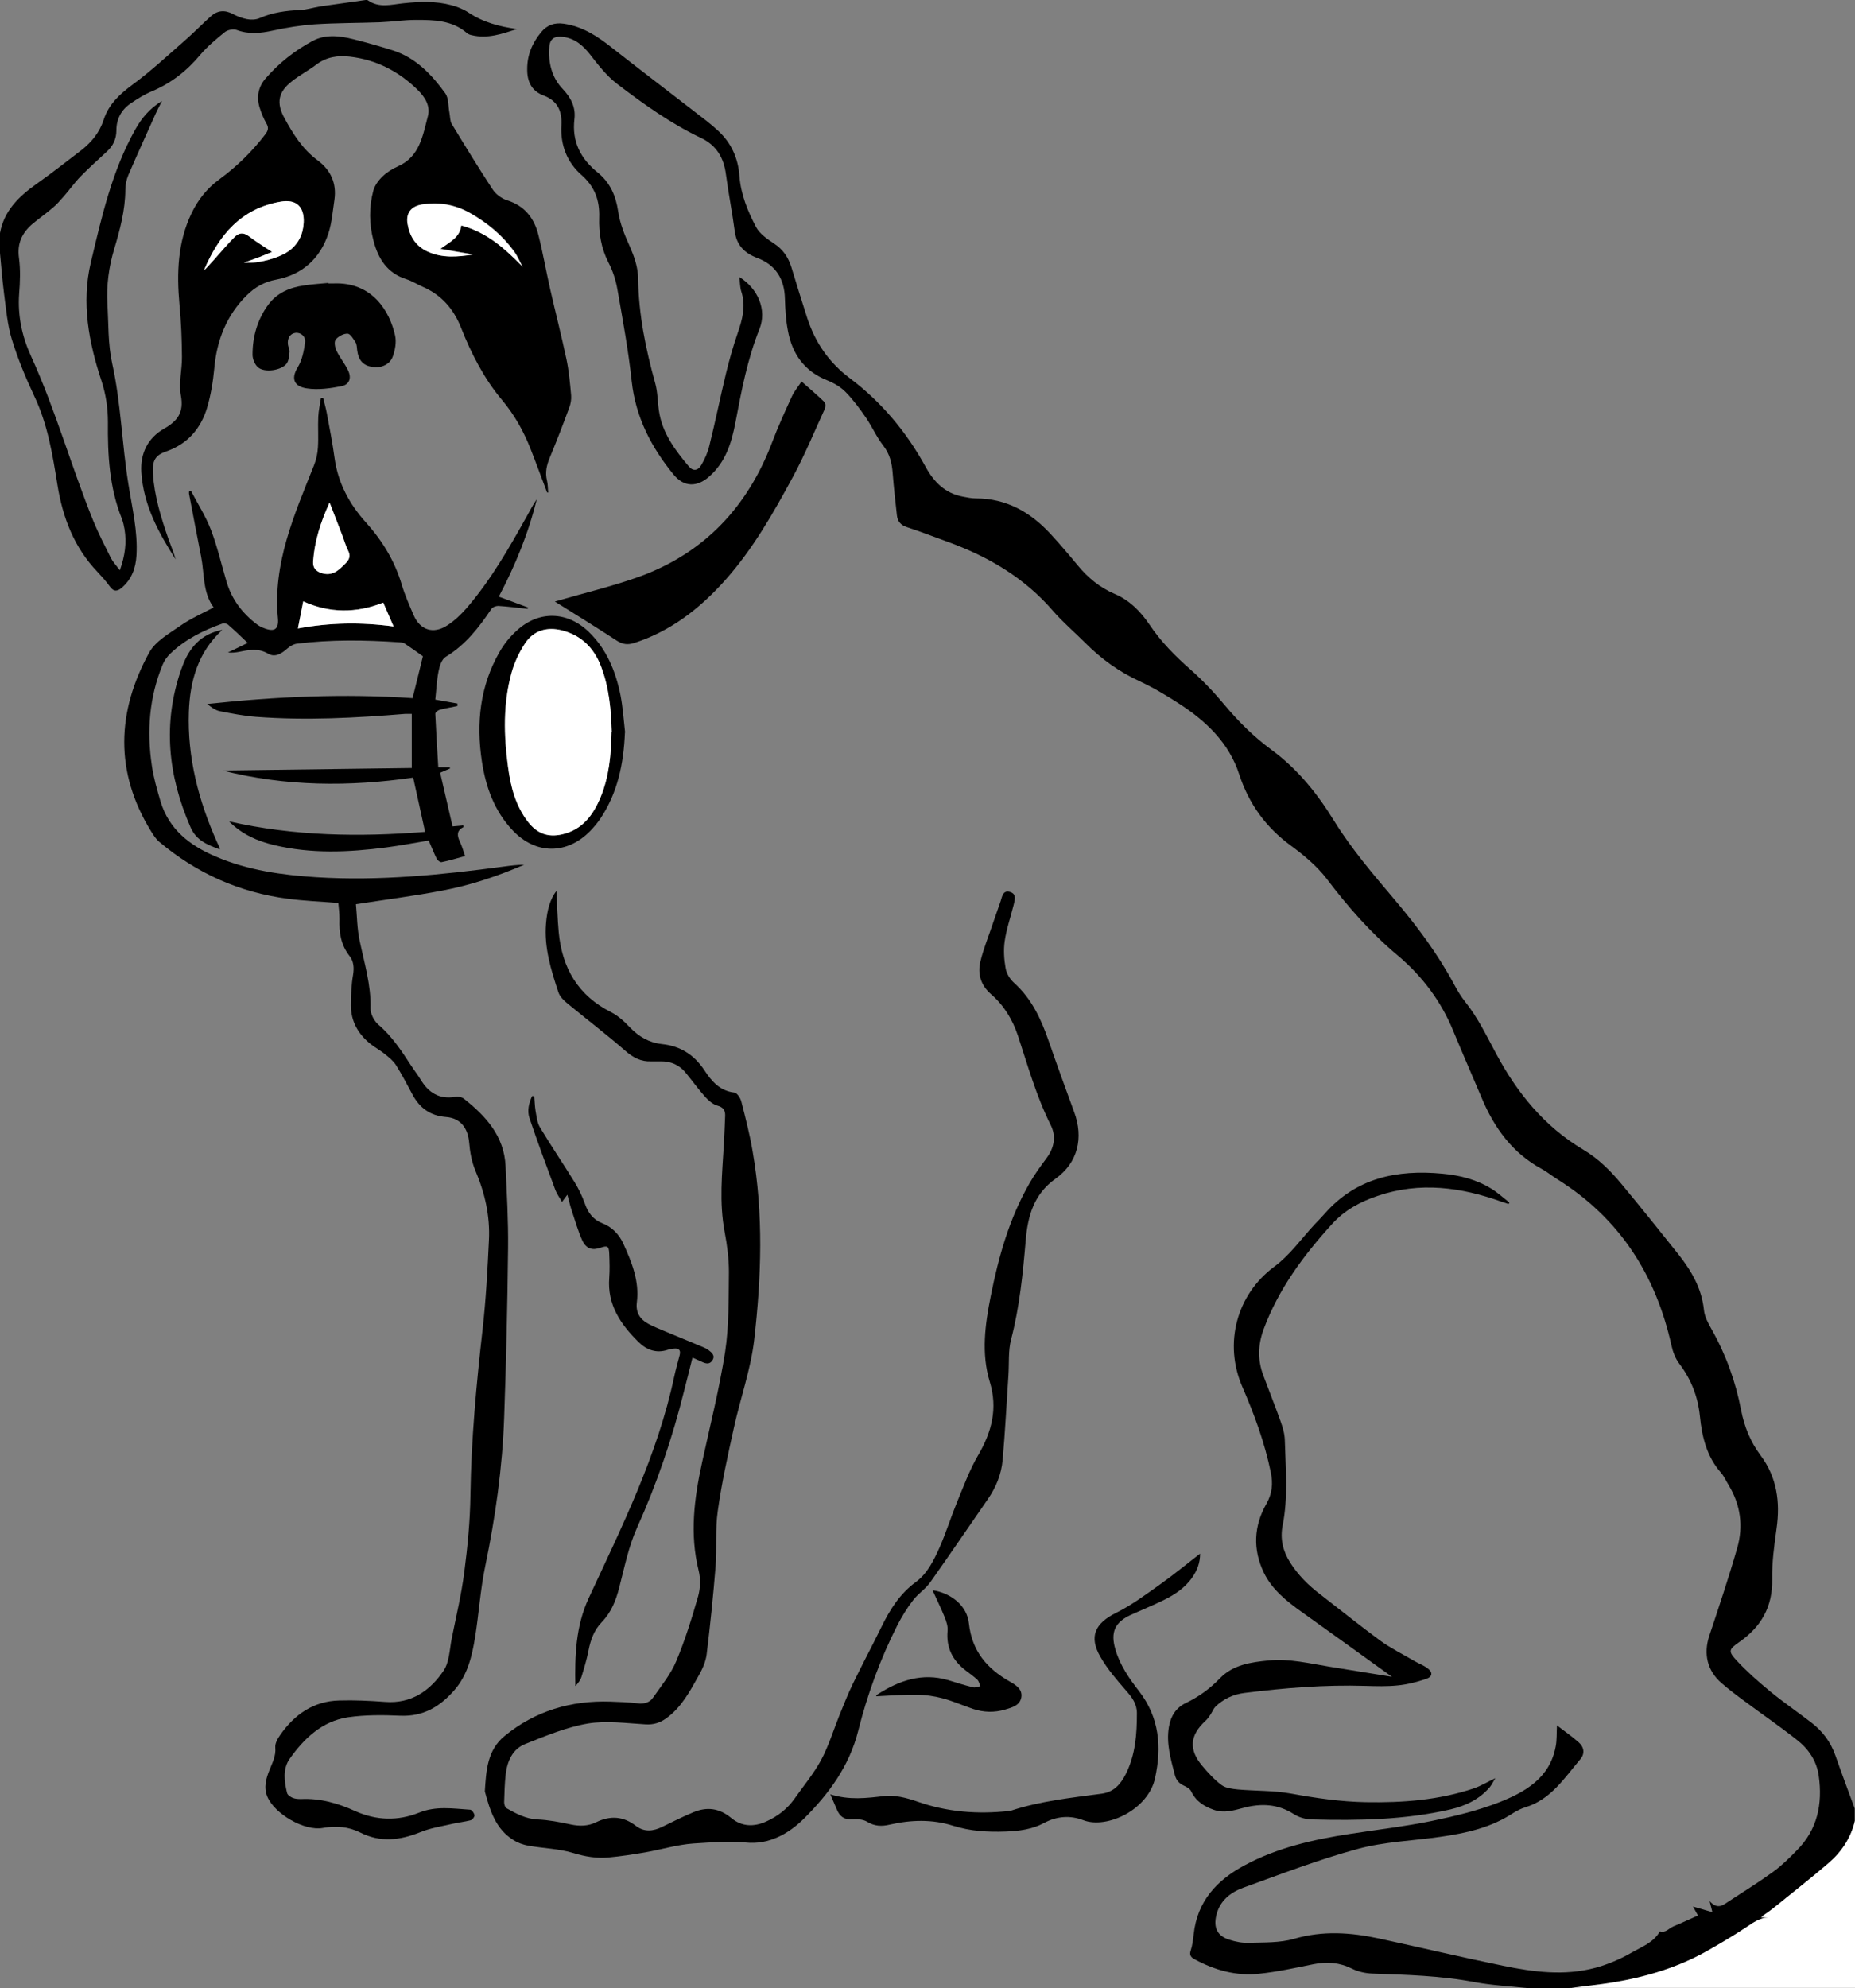
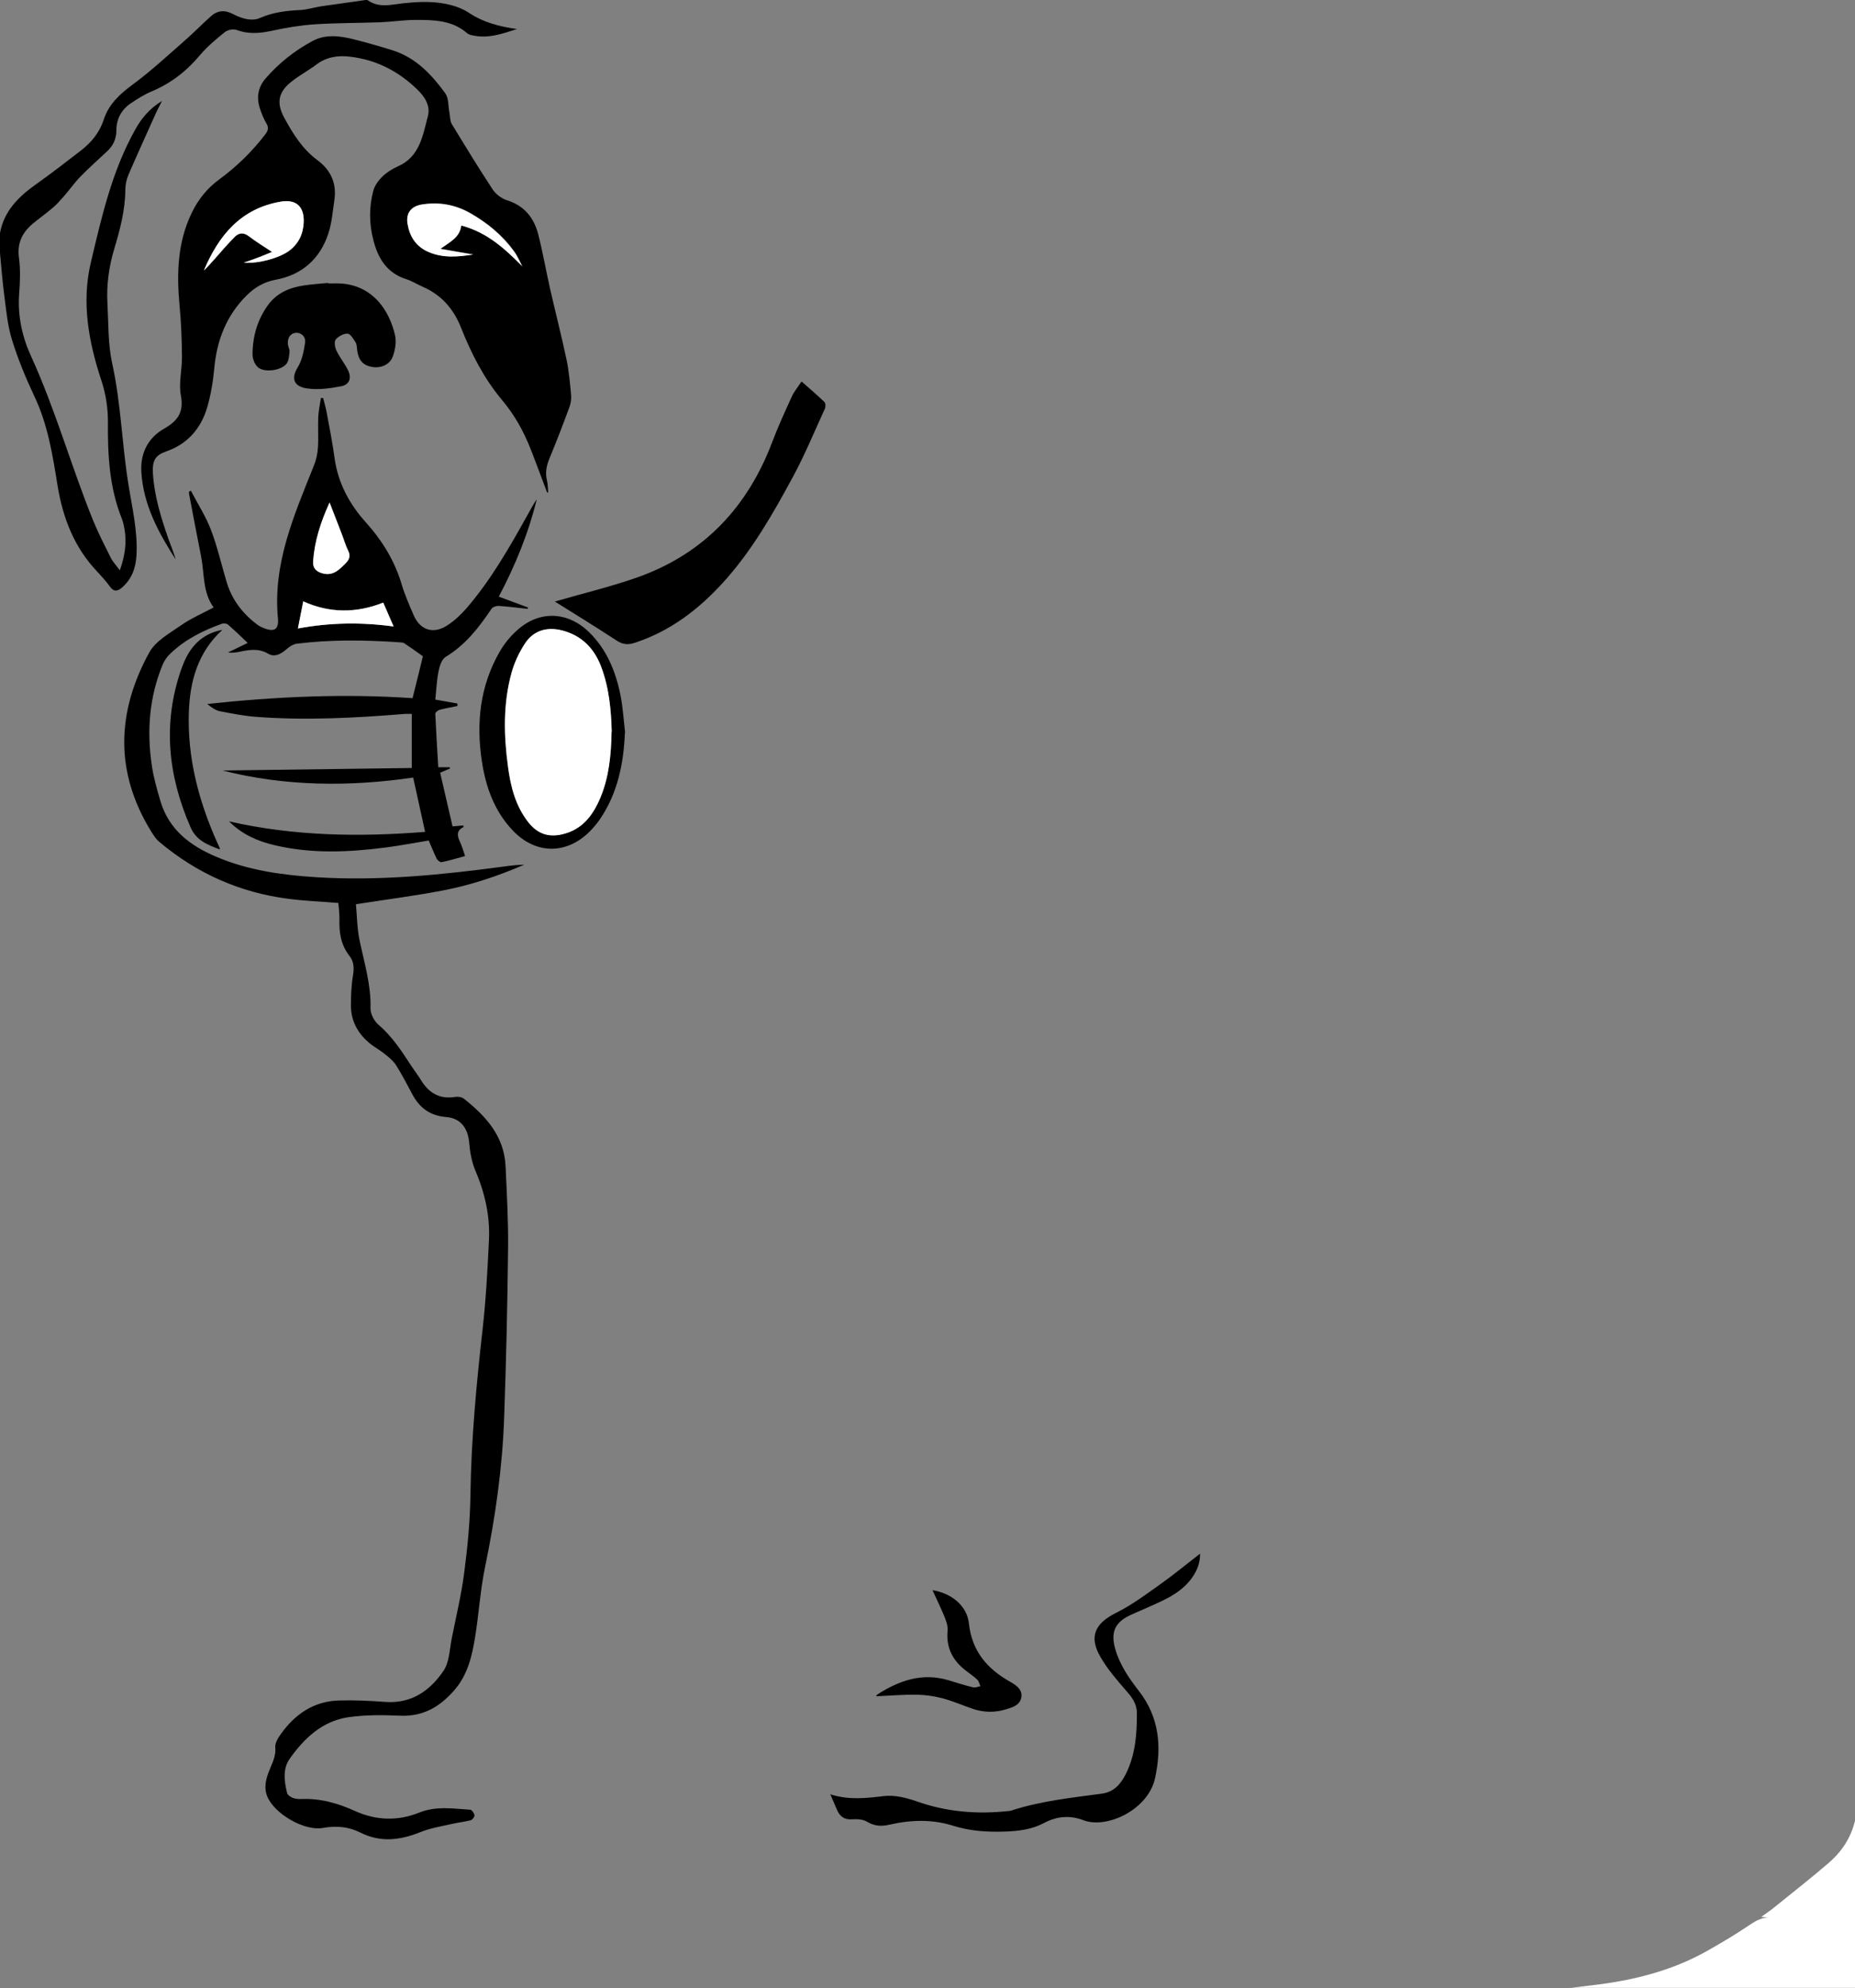
<svg xmlns="http://www.w3.org/2000/svg" id="_Слой_1" data-name="Слой 1" viewBox="0 0 118.26 126.68">
  <rect x="0" y="0" width="118.26" height="126.68" fill="#808080" stroke="none" />
  <defs>
    <style>
      .cls-1 {
        fill: #fff;
      }
    </style>
  </defs>
-   <path d="m97.32,126.68c-1.09-.12-2.2-.17-3.28-.37-2.18-.42-4.37-.47-6.57-.55-.43-.02-.89-.12-1.27-.31-.8-.4-1.59-.46-2.45-.29-1.15.23-2.31.49-3.47.61-1.45.16-2.82-.22-4.1-.91-.25-.13-.37-.26-.27-.57.11-.33.15-.69.19-1.04.23-2.09,1.46-3.43,3.23-4.38,2.11-1.14,4.4-1.65,6.73-2.01,1.74-.27,3.48-.47,5.2-.82,1.45-.3,2.91-.65,4.28-1.18,1.68-.66,3.27-1.55,3.64-3.58.08-.41.05-.84.08-1.33.46.35.95.69,1.39,1.08.34.3.4.72.1,1.07-1.01,1.19-1.87,2.56-3.49,3.06-.27.08-.55.22-.79.37-1.42.94-3.03,1.29-4.67,1.52-1.75.25-3.56.31-5.25.77-2.47.67-4.88,1.6-7.29,2.47-.82.3-1.5.83-1.72,1.77-.18.77.06,1.3.82,1.54.4.13.84.22,1.26.2.96-.03,1.96.01,2.87-.25,1.84-.54,3.63-.41,5.44-.02,2.63.57,5.25,1.19,7.88,1.73,1.94.4,3.91.66,5.87.14.82-.22,1.62-.56,2.35-.98.64-.37,1.4-.64,1.79-1.35.37.12.58-.2.87-.32.51-.21,1-.44,1.56-.69-.11-.19-.22-.39-.32-.57.37.11.75.22,1.24.36-.07-.29-.11-.43-.18-.71.52.59.88.24,1.25,0,.94-.61,1.9-1.21,2.81-1.87.54-.39,1.03-.88,1.5-1.36,1.32-1.32,1.65-2.96,1.4-4.74-.13-.97-.67-1.75-1.43-2.33-1.08-.85-2.22-1.63-3.32-2.45-.49-.36-.98-.73-1.44-1.13-.92-.79-1.17-1.87-.79-3.02.62-1.86,1.24-3.71,1.78-5.59.4-1.39.22-2.76-.55-4.02-.16-.26-.28-.55-.48-.78-.92-1.04-1.22-2.31-1.35-3.63-.13-1.24-.56-2.33-1.31-3.32-.25-.33-.41-.75-.5-1.16-1-4.51-3.31-8.11-7.27-10.59-.34-.21-.65-.47-1-.66-1.87-1.01-3.03-2.62-3.83-4.53-.6-1.42-1.22-2.83-1.81-4.26-.78-1.91-1.99-3.51-3.56-4.83-1.71-1.43-3.16-3.09-4.51-4.87-.62-.81-1.45-1.5-2.28-2.11-1.6-1.17-2.68-2.66-3.3-4.55-.65-2.01-2.12-3.4-3.86-4.52-.79-.51-1.61-1-2.47-1.4-1.33-.61-2.48-1.44-3.5-2.47-.67-.67-1.4-1.29-2.02-2-1.83-2.13-4.15-3.49-6.75-4.43-.86-.31-1.72-.65-2.59-.93-.39-.13-.59-.37-.63-.75-.1-.9-.2-1.79-.27-2.69-.05-.64-.18-1.21-.59-1.74-.43-.55-.72-1.21-1.11-1.79-.4-.58-.82-1.15-1.31-1.65-.32-.32-.75-.57-1.18-.74-1.45-.58-2.22-1.69-2.49-3.16-.13-.67-.17-1.37-.19-2.05-.03-1.24-.59-2.14-1.76-2.58-.82-.31-1.32-.81-1.44-1.71-.16-1.21-.4-2.41-.56-3.62-.14-1.07-.61-1.86-1.61-2.33-1.93-.92-3.66-2.16-5.35-3.45-.66-.51-1.2-1.21-1.72-1.88-.46-.58-.97-1.01-1.72-1.1-.52-.06-.82.11-.86.63-.08,1.01.15,1.96.87,2.71.52.55.82,1.16.73,1.9-.17,1.43.39,2.52,1.48,3.4.79.64,1.16,1.47,1.31,2.49.11.75.41,1.5.73,2.2.29.67.53,1.33.54,2.06.03,2.28.48,4.49,1.09,6.68.16.57.15,1.18.24,1.77.21,1.41,1.03,2.5,1.91,3.54.26.31.58.27.79-.1.23-.39.42-.82.52-1.26.38-1.53.69-3.07,1.06-4.6.21-.86.45-1.71.74-2.55.3-.87.53-1.72.23-2.64-.09-.28-.08-.6-.13-.93,1.2.74,1.77,2.1,1.29,3.31-.77,1.92-1.15,3.93-1.53,5.94-.25,1.31-.62,2.54-1.68,3.47-.77.68-1.6.68-2.26-.12-1.43-1.74-2.43-3.67-2.68-5.97-.21-1.96-.57-3.9-.91-5.84-.1-.59-.3-1.2-.58-1.73-.46-.91-.61-1.85-.58-2.84.04-1.09-.28-1.98-1.13-2.72-.93-.82-1.35-1.92-1.28-3.17.05-.92-.25-1.56-1.15-1.9-.75-.28-1.04-.89-1.03-1.68,0-.9.32-1.66.89-2.35.38-.46.85-.62,1.43-.54,1.2.17,2.16.8,3.08,1.53,1.76,1.38,3.53,2.73,5.29,4.09.51.39,1.03.78,1.49,1.21.83.77,1.27,1.74,1.35,2.88.09,1.17.53,2.24,1.06,3.25.23.43.71.76,1.13,1.04.58.37.92.88,1.12,1.51.33,1.08.66,2.16,1.01,3.24.51,1.56,1.37,2.83,2.73,3.85,2.01,1.51,3.61,3.43,4.82,5.64.54.98,1.25,1.69,2.38,1.9.27.05.54.11.82.11,1.94,0,3.47.87,4.75,2.25.6.65,1.18,1.33,1.74,2.01.65.79,1.41,1.42,2.37,1.83.94.4,1.65,1.12,2.21,1.95.73,1.09,1.63,2,2.61,2.86.8.71,1.54,1.49,2.22,2.31.88,1.05,1.85,2,2.95,2.81,1.66,1.22,2.91,2.77,4,4.54,1.1,1.78,2.49,3.4,3.85,5.01,1.44,1.7,2.76,3.47,3.81,5.43.2.38.43.75.69,1.08.81,1.01,1.36,2.17,1.97,3.3,1.33,2.49,3.07,4.64,5.54,6.11.98.58,1.77,1.37,2.48,2.23,1.22,1.47,2.42,2.96,3.61,4.46.82,1.04,1.48,2.16,1.62,3.54.04.42.27.84.49,1.23.91,1.61,1.53,3.33,1.88,5.15.2,1.04.59,2.01,1.24,2.88,1.04,1.39,1.26,2.97,1.02,4.66-.15,1.07-.3,2.16-.28,3.24.03,1.75-.7,3.02-2.09,3.99-.69.48-.73.59-.16,1.2.65.7,1.38,1.34,2.12,1.95.85.7,1.76,1.32,2.63,1.99.72.55,1.24,1.25,1.54,2.12.39,1.12.81,2.23,1.22,3.35v.83c-.26,1.09-.86,1.99-1.7,2.71-1.13.97-2.31,1.89-3.47,2.83-.23.19-.48.35-.81.59.31.03.51.05.72.07-.64-.11-1.12.22-1.62.55-.81.54-1.65,1.04-2.5,1.52-1.88,1.07-3.92,1.68-6.04,2.03-.92.15-1.84.24-2.76.36h-2.75Z" />
  <path d="m0,14.85c.26-1.42,1.19-2.32,2.3-3.11.99-.7,1.94-1.44,2.9-2.18.65-.51,1.15-1.13,1.41-1.93.32-.99,1.03-1.64,1.86-2.25,1.18-.87,2.25-1.87,3.36-2.84.55-.48,1.06-1.01,1.61-1.5.42-.38.89-.42,1.4-.15.28.15.59.27.9.33.26.05.57.04.8-.06.83-.37,1.7-.48,2.59-.52.43-.02.86-.16,1.29-.23.97-.14,1.93-.27,2.9-.41.04,0,.1,0,.13.02.72.51,1.5.27,2.27.19,1.03-.11,2.05-.15,3.05.12.38.1.76.25,1.08.46.94.63,1.99.91,3.11,1.06-.95.31-1.88.64-2.9.39-.1-.02-.21-.06-.29-.13-.94-.82-2.1-.84-3.25-.84-.76,0-1.52.12-2.29.15-1.39.05-2.78.04-4.17.13-.89.06-1.79.21-2.67.4-.78.17-1.52.25-2.3-.04-.21-.08-.57-.01-.75.13-.56.45-1.12.92-1.58,1.46-.85,1.02-1.85,1.8-3.08,2.32-.48.2-.92.48-1.35.77-.59.4-.91.99-.91,1.71,0,.56-.21,1-.62,1.37-.56.52-1.13,1.03-1.67,1.58-.38.39-.7.85-1.06,1.26-.23.26-.46.53-.73.75-.41.35-.85.66-1.26,1-.67.57-1,1.25-.87,2.18.1.75.07,1.53.01,2.29-.1,1.4.19,2.73.76,3.97,1.56,3.41,2.56,7.03,3.97,10.5.33.8.73,1.58,1.12,2.36.13.25.33.46.57.78.33-.93.44-1.75.3-2.61-.04-.23-.09-.45-.17-.67-.8-1.99-.91-4.07-.89-6.18,0-.89-.13-1.75-.41-2.61-.81-2.45-1.29-4.97-.68-7.54.69-2.91,1.35-5.84,2.84-8.49.4-.71.89-1.31,1.7-1.81-.17.33-.29.56-.4.8-.59,1.31-1.18,2.61-1.75,3.93-.12.29-.19.62-.19.94-.01,1.3-.34,2.54-.71,3.77-.34,1.14-.5,2.3-.43,3.49.07,1.27.03,2.56.3,3.79.56,2.53.62,5.12,1.03,7.67.24,1.53.61,3.02.52,4.58-.05.81-.3,1.49-.91,2.03-.28.25-.53.31-.79-.06-.23-.32-.5-.62-.77-.91-1.5-1.56-2.23-3.46-2.57-5.57-.31-1.93-.62-3.86-1.48-5.66-.55-1.17-1.05-2.38-1.43-3.62-.28-.92-.36-1.91-.49-2.88-.12-.94-.19-1.88-.28-2.82v-1.1Z" />
  <path class="cls-1" d="m100.08,126.68c.92-.12,1.85-.21,2.76-.36,2.12-.35,4.16-.96,6.04-2.03.85-.48,1.69-.98,2.5-1.52.5-.34.98-.67,1.62-.55-.2-.02-.41-.04-.72-.07.33-.24.58-.4.81-.59,1.16-.94,2.34-1.86,3.47-2.83.84-.72,1.44-1.61,1.7-2.71v10.65h-18.18Z" />
  <path d="m21.59,57.54c-1.12-.09-2.19-.13-3.24-.27-3.08-.4-5.81-1.62-8.19-3.62-.22-.18-.38-.44-.53-.68-2.33-3.78-2.19-7.62-.11-11.4.4-.72,1.28-1.21,2-1.71.64-.45,1.38-.77,2.1-1.15-.71-.97-.58-2.15-.8-3.25-.26-1.33-.52-2.67-.77-4,0-.04,0-.09,0-.13.04-.02.08-.04.12-.06.43.83.95,1.63,1.28,2.5.41,1.07.66,2.19.99,3.29.33,1.13,1,2.01,1.93,2.72.13.1.28.18.44.24.66.27.97.1.91-.6-.34-3.52,1.04-6.61,2.29-9.75.15-.37.24-.78.26-1.18.04-.64-.01-1.29.02-1.93.02-.4.11-.8.17-1.2.05,0,.09,0,.14,0,.08.32.17.63.23.95.18.96.37,1.92.5,2.89.22,1.58.95,2.93,1.98,4.07,1.07,1.19,1.86,2.48,2.31,4.01.2.66.48,1.29.75,1.92.41.95,1.25,1.23,2.13.66.46-.29.87-.68,1.23-1.09,1.55-1.79,2.72-3.84,3.87-5.9.2-.36.39-.72.62-1.06-.53,2.17-1.37,4.22-2.42,6.21.65.24,1.26.47,1.86.69,0,.03-.02.06-.02.09-.62-.07-1.25-.15-1.87-.19-.15,0-.36.07-.44.19-.8,1.19-1.66,2.3-2.92,3.06-.25.15-.39.59-.45.91-.12.58-.14,1.18-.21,1.81.51.09.96.17,1.41.25,0,.05,0,.11,0,.16-.38.08-.76.14-1.13.24-.11.03-.29.17-.28.26.05,1.12.12,2.25.19,3.4h.73s.01.05.02.08c-.19.08-.37.16-.63.27.26,1.14.52,2.27.79,3.42.28-.02.49-.04.69-.06,0,.06.02.11,0,.11-.45.22-.4.55-.22.93.13.27.21.57.33.91-.51.14-1,.29-1.5.39-.09.02-.26-.12-.31-.22-.18-.37-.33-.75-.51-1.16-.9.15-1.8.32-2.7.44-2.39.31-4.79.42-7.16-.15-1.05-.25-2.03-.67-2.87-1.51,4.18.95,8.32,1,12.5.67-.26-1.18-.5-2.3-.76-3.46-4.06.59-8.13.57-12.15-.45,4.02-.05,8.05-.11,12.06-.16v-3.45c-.14,0-.27,0-.4,0-3.17.26-6.35.43-9.53.19-.77-.06-1.54-.21-2.31-.36-.29-.06-.55-.26-.8-.46,4.37-.47,8.73-.67,13.09-.37.23-.92.45-1.8.66-2.67-.38-.27-.78-.56-1.19-.83-.08-.05-.2-.05-.31-.06-2.19-.15-4.37-.18-6.55.09-.21.03-.44.17-.61.32-.36.32-.77.57-1.2.32-.62-.37-1.23-.25-1.86-.12-.22.04-.45.07-.71.04.42-.2.83-.4,1.26-.61-.43-.41-.83-.8-1.26-1.17-.08-.07-.26-.09-.36-.06-1.21.43-2.34.99-3.28,1.88-.22.2-.41.46-.52.73-.86,2.08-1.02,4.24-.69,6.44.11.77.33,1.52.55,2.27.54,1.81,1.89,2.83,3.54,3.53,2.04.87,4.2,1.17,6.4,1.31,4.01.25,7.98-.15,11.94-.68.43-.06.87-.11,1.31-.12-1.69.73-3.42,1.31-5.22,1.65-1.78.34-3.58.57-5.51.87.07.72.07,1.55.24,2.34.3,1.42.73,2.81.69,4.29-.01.36.24.83.53,1.07.85.73,1.45,1.65,2.05,2.57.2.31.43.6.62.91.5.83,1.18,1.26,2.18,1.1.18-.03.43,0,.57.11,1.4,1.11,2.57,2.38,2.66,4.3.08,1.74.18,3.49.16,5.23-.04,3.59-.12,7.19-.25,10.78-.11,3.2-.56,6.36-1.21,9.5-.31,1.48-.4,3-.64,4.49-.2,1.22-.47,2.42-1.34,3.41-.92,1.05-1.98,1.67-3.43,1.61-1.11-.05-2.24-.06-3.34.1-1.64.25-2.79,1.34-3.71,2.64-.46.65-.35,1.44-.17,2.18.03.13.21.25.35.31.16.07.36.08.54.08,1.22-.06,2.36.27,3.46.77,1.34.6,2.71.64,4.06.1,1.08-.44,2.17-.26,3.26-.19.11,0,.25.21.28.35.01.1-.13.29-.24.32-.38.1-.78.14-1.17.23-.7.16-1.42.27-2.07.54-1.28.51-2.53.66-3.81.01-.74-.37-1.53-.44-2.37-.29-1.18.22-3.09-.89-3.55-2-.24-.58-.08-1.15.14-1.69.18-.46.42-.89.37-1.43-.03-.27.16-.59.33-.83.91-1.29,2.12-2.13,3.74-2.17.98-.03,1.96.02,2.93.09,1.68.13,2.87-.72,3.73-1.99.37-.55.38-1.36.52-2.06.28-1.41.62-2.81.8-4.23.21-1.62.37-3.26.39-4.89.05-3.56.38-7.08.78-10.61.21-1.87.31-3.75.4-5.63.08-1.55-.26-3.03-.87-4.46-.23-.55-.34-1.17-.39-1.77-.08-.92-.55-1.56-1.47-1.63-1.03-.08-1.7-.59-2.16-1.46-.33-.62-.66-1.25-1.03-1.84-.17-.27-.44-.49-.7-.7-.28-.23-.61-.41-.9-.63-.8-.63-1.28-1.45-1.28-2.48,0-.65.03-1.32.14-1.96.07-.44.04-.85-.22-1.18-.56-.71-.68-1.51-.65-2.37,0-.35-.04-.69-.07-1.02Zm-.58-25.51c-.57,1.25-.95,2.45-1.04,3.73-.03.41.17.65.57.76.68.2,1.09-.21,1.5-.63.24-.24.33-.48.16-.81-.15-.3-.24-.62-.36-.94-.26-.68-.53-1.35-.82-2.12Zm-2.02,8.02c2.05-.38,4.05-.41,6.11-.13-.23-.53-.44-1-.66-1.52-1.72.68-3.42.68-5.1-.08-.12.6-.22,1.12-.34,1.73Z" />
  <path d="m34.87,31.36c-.35-.91-.68-1.83-1.04-2.74-.45-1.15-1.04-2.2-1.84-3.15-1.14-1.36-1.94-2.93-2.59-4.57-.48-1.22-1.26-2.11-2.46-2.63-.35-.15-.68-.37-1.04-.48-1.22-.39-1.79-1.3-2.09-2.46-.28-1.06-.29-2.13-.01-3.18.09-.33.33-.66.58-.9.28-.27.63-.49.99-.65,1.4-.62,1.58-1.97,1.91-3.2.17-.65-.19-1.22-.66-1.68-1.21-1.18-2.64-1.92-4.33-2.11-.76-.09-1.48.02-2.13.51-.5.38-1.06.67-1.55,1.06-.87.67-1.01,1.38-.48,2.34.55,1.01,1.15,1.98,2.11,2.69.84.62,1.23,1.46,1.08,2.52-.11.72-.16,1.47-.39,2.16-.53,1.6-1.67,2.62-3.33,2.93-.76.14-1.34.48-1.86.99-1.3,1.28-1.92,2.87-2.08,4.67-.08.85-.22,1.7-.46,2.51-.4,1.32-1.24,2.3-2.59,2.77-.72.25-.91.59-.86,1.42.09,1.43.51,2.79.98,4.14.16.44.34.88.47,1.33-1.1-1.71-2.06-3.48-2.19-5.57-.07-1.2.42-2.18,1.46-2.77.86-.49,1.26-1.04,1.06-2.11-.15-.79.08-1.64.07-2.46-.01-1.11-.05-2.23-.16-3.34-.18-2.01-.12-3.97.78-5.83.41-.85.99-1.58,1.76-2.14,1.12-.82,2.1-1.78,2.94-2.88.18-.24.22-.42.06-.69-.18-.31-.32-.66-.43-1.01-.21-.68-.08-1.32.38-1.85.85-.98,1.86-1.78,3-2.39.82-.44,1.73-.33,2.6-.11.84.21,1.68.45,2.51.71,1.47.47,2.48,1.54,3.35,2.74.22.31.18.81.26,1.22.05.25.03.53.15.73.85,1.4,1.7,2.79,2.6,4.16.2.31.57.59.92.7,1.12.35,1.73,1.13,2,2.2.29,1.14.49,2.3.75,3.45.34,1.49.72,2.97,1.04,4.47.16.76.23,1.54.3,2.32.02.26-.03.55-.13.8-.39,1.06-.8,2.12-1.23,3.16-.2.48-.31.94-.18,1.46.06.24.05.5.08.76-.02,0-.05,0-.07,0Zm-17.52-15.31c-.2.08-.49.21-.78.32-.31.12-.62.22-1.03.37.95.07,2.24-.29,2.88-.75.61-.45.91-1.06.94-1.8.05-1.01-.47-1.51-1.46-1.34-2.54.43-3.95,2.15-4.9,4.38.24-.22.45-.47.67-.71.43-.48.84-.97,1.29-1.42.26-.26.56-.3.9-.05.47.36.98.67,1.48,1Zm15.98.95c-.18-.33-.32-.68-.54-.98-.74-1.03-1.7-1.82-2.81-2.45-.96-.54-1.96-.72-3.04-.55-.7.11-1.06.54-.94,1.24.13.78.52,1.4,1.25,1.75.94.45,1.93.36,2.93.2-.66-.11-1.31-.23-2.09-.36.62-.45,1.23-.72,1.33-1.49,1.63.44,2.78,1.47,3.92,2.63Z" />
-   <path d="m35.47,56.73c.05.93.07,1.82.15,2.69.22,2.27,1.23,4.02,3.34,5.08.45.23.85.6,1.2.97.57.59,1.22.97,2.03,1.06,1.18.12,2.06.68,2.71,1.66.46.7.98,1.32,1.91,1.43.18.02.39.34.45.57.27,1.05.54,2.1.72,3.17.7,4,.56,8.03.1,12.03-.22,1.88-.88,3.71-1.29,5.58-.39,1.76-.78,3.52-1.03,5.31-.17,1.16-.05,2.35-.14,3.53-.15,1.87-.34,3.74-.57,5.61-.06.47-.27.94-.51,1.36-.56,1-1.1,2.02-2.06,2.71-.4.29-.81.42-1.32.39-1.23-.07-2.5-.25-3.7-.05-1.35.23-2.66.78-3.95,1.29-.83.32-1.17,1.1-1.27,1.94-.07.59-.08,1.19-.1,1.79,0,.13.06.33.16.38.61.34,1.21.67,1.96.71.71.03,1.43.17,2.13.32.56.12,1.1.11,1.61-.14.9-.44,1.74-.39,2.54.23.54.41,1.11.34,1.68.06.66-.32,1.31-.65,1.99-.93.86-.36,1.65-.26,2.4.36.67.56,1.44.59,2.24.23.73-.33,1.34-.8,1.8-1.45.57-.81,1.22-1.59,1.69-2.45.48-.89.78-1.88,1.16-2.83.28-.68.54-1.36.86-2.02.6-1.24,1.25-2.45,1.85-3.68.53-1.08,1.16-2.08,2.15-2.81.76-.55,1.16-1.38,1.53-2.2.42-.95.73-1.95,1.12-2.9.42-1.01.8-2.06,1.35-3,.87-1.49,1.26-2.98.74-4.68-.55-1.81-.3-3.64.06-5.45.5-2.52,1.19-4.97,2.48-7.21.32-.56.7-1.08,1.08-1.59.49-.66.63-1.39.26-2.12-.91-1.82-1.45-3.76-2.08-5.67-.34-1.03-.89-1.94-1.72-2.66-.64-.55-.87-1.28-.68-2.07.2-.84.54-1.65.81-2.47.16-.46.32-.92.48-1.38.1-.3.14-.71.58-.6.46.12.33.51.25.84-.19.77-.46,1.53-.57,2.31-.08.56-.04,1.16.06,1.72.06.34.28.7.54.93,1.11,1,1.71,2.28,2.19,3.66.53,1.53,1.08,3.05,1.64,4.57.61,1.64.24,3.24-1.19,4.25-1.39.99-1.77,2.39-1.9,3.94-.18,2.12-.39,4.23-.93,6.3-.19.73-.12,1.52-.17,2.28-.12,1.8-.21,3.6-.37,5.4-.08.91-.42,1.75-.95,2.51-1.22,1.76-2.42,3.53-3.66,5.28-.3.43-.78.73-1.1,1.15-.38.49-.71,1.03-1,1.59-1.09,2.15-1.91,4.4-2.5,6.74-.56,2.23-1.87,4.01-3.45,5.58-1,.99-2.26,1.68-3.71,1.53-1.13-.12-2.23,0-3.33.06-1.04.07-2.07.39-3.11.57-.77.13-1.54.25-2.31.32-.76.07-1.49-.05-2.24-.28-.92-.28-1.92-.3-2.88-.47-.33-.06-.67-.18-.95-.36-1.13-.7-1.49-1.88-1.81-3.06,0-.01-.01-.03-.01-.04.08-1.3.15-2.63,1.26-3.53,1.95-1.6,4.23-2.27,6.74-2.19.58.02,1.16.04,1.74.11.4.05.76-.04.98-.36.53-.76,1.14-1.5,1.49-2.35.56-1.33.99-2.73,1.39-4.12.14-.51.16-1.11.03-1.63-.58-2.33-.28-4.61.22-6.9.51-2.34,1.1-4.68,1.47-7.04.25-1.67.22-3.38.24-5.08,0-.85-.11-1.71-.27-2.55-.36-1.88-.16-3.75-.05-5.63.03-.6.06-1.19.08-1.79.01-.35-.13-.54-.5-.64-.28-.08-.55-.31-.76-.54-.45-.5-.84-1.05-1.27-1.57-.41-.49-.94-.72-1.58-.71-.2,0-.4,0-.6,0-.65.03-1.15-.23-1.64-.66-1.21-1.05-2.48-2.02-3.72-3.04-.23-.19-.47-.43-.56-.7-.47-1.42-.92-2.85-.79-4.39.07-.86.26-1.54.66-2.07Z" />
-   <path d="m96.16,76.72c-.14-.05-.28-.09-.42-.14-2.59-.93-5.21-1.29-7.9-.38-1.13.38-2.13.92-2.93,1.81-1.81,1.99-3.4,4.13-4.35,6.69-.37,1-.39,1.97-.02,2.95.36.97.75,1.94,1.1,2.92.14.39.26.8.27,1.2.05,1.82.22,3.64-.14,5.44-.17.86.02,1.63.48,2.36.51.8,1.16,1.45,1.91,2.02,1.27.98,2.52,1.99,3.81,2.94.69.5,1.46.88,2.19,1.31.28.16.58.27.84.46.35.25.34.54-.07.68-.59.2-1.2.36-1.82.42-.68.07-1.37.05-2.06.03-2.59-.08-5.17.13-7.73.45-.7.09-1.32.38-1.83.87-.13.13-.2.32-.3.48-.1.15-.2.3-.33.42-1.01.92-1.09,1.84-.21,2.88.37.44.77.88,1.23,1.22.27.2.68.24,1.04.28,1.13.1,2.27.06,3.38.26,1.58.29,3.17.52,4.78.55,2.34.04,4.65-.13,6.88-.88.44-.15.85-.4,1.37-.65-.14.23-.23.42-.35.57-.66.77-1.53,1.19-2.51,1.42-2.92.67-5.88.72-8.85.64-.38-.01-.81-.13-1.12-.33-1.04-.67-2.11-.71-3.26-.4-.6.16-1.21.34-1.85.12-.63-.22-1.15-.55-1.45-1.18-.08-.17-.3-.29-.48-.37-.3-.14-.47-.34-.56-.67-.26-1.01-.56-2.01-.38-3.07.12-.7.46-1.23,1.1-1.53.81-.39,1.51-.9,2.14-1.55.84-.88,1.98-1.04,3.11-1.15,1.33-.13,2.62.19,3.91.4,1.35.22,2.7.44,3.96.64-1.88-1.35-3.79-2.73-5.71-4.1-.98-.7-1.92-1.43-2.46-2.54-.71-1.48-.64-2.98.17-4.39.37-.66.42-1.28.28-1.98-.39-1.9-1.05-3.7-1.82-5.47-1.19-2.74-.38-5.86,2.03-7.65,1.03-.76,1.74-1.8,2.59-2.71.21-.22.43-.44.63-.67,2.01-2.29,4.62-2.82,7.5-2.55,1.11.1,2.17.37,3.13.96.41.25.77.59,1.15.88-.02.04-.04.07-.07.11Z" />
  <path d="m35.38,38.33c1.78-.52,3.61-.95,5.37-1.58,4.16-1.51,6.92-4.46,8.48-8.58.37-.98.81-1.94,1.25-2.9.15-.33.39-.61.62-.96.52.46,1.01.87,1.46,1.31.08.08.08.32.02.44-.66,1.44-1.27,2.92-2.02,4.31-1.25,2.31-2.55,4.6-4.31,6.58-1.61,1.81-3.47,3.26-5.81,4.02-.41.13-.74.1-1.11-.14-1.33-.87-2.68-1.7-3.96-2.5Z" />
  <path d="m52.94,114.34c1.21.38,2.3.24,3.42.11.68-.08,1.43.11,2.09.34,1.92.68,3.87.83,5.88.61.03,0,.06,0,.09-.01,1.88-.62,3.85-.83,5.8-1.09.76-.1,1.2-.56,1.55-1.25.62-1.24.71-2.54.71-3.88,0-.6-.31-1.01-.69-1.44-.59-.68-1.19-1.37-1.63-2.14-.76-1.3-.35-2.15,1-2.82.99-.49,1.9-1.17,2.8-1.81.86-.61,1.67-1.28,2.55-1.96,0,.59-.19,1.07-.49,1.5-.47.69-1.15,1.13-1.89,1.49-.66.32-1.34.6-2.01.9-1.04.47-1.34,1.11-1.01,2.22.29,1,.88,1.85,1.51,2.66,1.29,1.67,1.45,3.54,1.02,5.53-.43,2.01-3.06,3.26-4.57,2.69-.85-.33-1.7-.26-2.52.18-.75.4-1.59.51-2.44.54-1.14.04-2.24-.02-3.35-.37-1.32-.42-2.68-.38-4.04-.07-.5.12-.97.11-1.45-.19-.25-.15-.62-.17-.93-.15-.51.04-.81-.18-.99-.63-.12-.28-.24-.56-.41-.95Z" />
-   <path d="m44.15,86.5c-.18.72-.35,1.41-.53,2.1-.75,3.02-1.74,5.94-3.02,8.78-.53,1.18-.79,2.5-1.12,3.77-.21.83-.51,1.59-1.12,2.22-.48.5-.71,1.12-.84,1.8-.11.57-.28,1.12-.45,1.68-.07.22-.22.41-.39.59-.04-1.92.02-3.81.85-5.6,2.13-4.58,4.39-9.12,5.45-14.11.1-.46.23-.92.35-1.38.09-.34-.08-.45-.39-.41-.12.01-.25.03-.36.07-.74.25-1.36.01-1.88-.5-1.13-1.12-1.99-2.36-1.86-4.07.04-.52.02-1.04,0-1.56-.02-.48-.11-.52-.56-.37-.51.18-.9.07-1.15-.45-.28-.61-.46-1.26-.67-1.89-.11-.32-.18-.64-.29-1.04-.12.17-.21.28-.34.46-.15-.27-.32-.49-.42-.75-.57-1.53-1.14-3.06-1.66-4.61-.15-.46-.03-.94.17-1.38h.14c.03.31.03.62.08.92.07.37.1.77.29,1.08.71,1.18,1.48,2.31,2.2,3.48.26.42.48.88.65,1.35.2.58.51,1.02,1.1,1.26.63.24,1.08.7,1.36,1.31.54,1.19,1.03,2.39.86,3.74-.08.63.19,1.07.72,1.36.33.18.69.32,1.04.47.84.35,1.69.7,2.53,1.05.1.04.19.1.28.16.21.16.44.35.25.65-.18.29-.44.21-.69.09-.18-.08-.35-.16-.58-.26Z" />
  <path d="m20.94,18.06c.11,0,.21,0,.32,0,2.48-.1,3.59,1.78,3.93,3.33.09.41,0,.92-.15,1.33-.19.53-.78.76-1.33.66-.57-.1-.86-.43-.94-1.07-.02-.17-.02-.36-.1-.49-.14-.22-.33-.55-.51-.56-.25-.01-.59.17-.76.38-.11.14-.05.5.05.7.2.43.51.8.72,1.22.26.5.13.94-.4,1.05-.72.14-1.49.25-2.21.14-.74-.11-1.07-.55-.57-1.36.27-.44.38-1.02.46-1.55.06-.39-.27-.67-.61-.63-.34.04-.54.35-.48.76.02.15.11.3.1.44-.03.26-.04.55-.18.75-.32.45-1.43.61-1.84.24-.2-.18-.34-.53-.34-.8,0-1.15.31-2.24,1-3.18.57-.77,1.38-1.1,2.28-1.23.51-.08,1.03-.11,1.55-.16,0,.01,0,.02,0,.04Z" />
  <path d="m39.84,46.68c-.08,1.97-.46,3.84-1.57,5.49-.19.28-.41.54-.64.78-1.49,1.52-3.48,1.51-4.94-.03-1.17-1.23-1.72-2.76-1.97-4.41-.37-2.44-.12-4.8,1.13-6.97.29-.51.68-.99,1.12-1.38,1.39-1.26,3.18-1.21,4.54.08,1.16,1.11,1.74,2.53,2.05,4.07.15.78.2,1.57.29,2.36Zm-.85-.04c-.03-1.37-.16-2.81-.68-4.17-.45-1.17-1.26-1.98-2.49-2.3-.95-.24-1.8,0-2.35.82-.38.58-.69,1.23-.87,1.9-.54,1.96-.49,3.97-.22,5.97.17,1.27.48,2.48,1.29,3.53.57.73,1.25.98,2.14.78,1.31-.29,2-1.22,2.47-2.37.54-1.31.68-2.69.7-4.16Z" />
  <path d="m55.85,108.08s.06-.09.11-.12c1.38-.88,2.83-1.38,4.48-.9.53.16,1.05.33,1.59.46.14.04.31-.04.47-.07-.06-.14-.09-.32-.2-.42-.22-.21-.48-.38-.72-.57-.84-.64-1.27-1.46-1.17-2.54.03-.29-.08-.6-.19-.88-.23-.57-.51-1.13-.77-1.71,1.19.19,2.2.98,2.32,2.12.19,1.75,1.14,2.87,2.6,3.7.37.21.83.48.74,1.01-.09.53-.61.65-1.04.78-.68.2-1.36.18-2.03-.04-.65-.22-1.28-.5-1.95-.68-.53-.14-1.1-.22-1.65-.23-.85-.01-1.7.06-2.56.1Z" />
  <path d="m14.16,40.15c-1.54,1.42-2.05,3.24-2.12,5.22-.1,2.91.62,5.66,1.8,8.3.06.13.12.25.17.37,0,.01,0,.03,0,.09-.77-.3-1.49-.55-1.87-1.43-1.43-3.28-1.78-6.61-.59-10.04.03-.07.06-.14.08-.21.44-1.18,1.18-2.05,2.52-2.31Z" />
  <path class="cls-1" d="m21.01,32.03c.3.76.56,1.44.82,2.12.12.31.21.64.36.94.17.33.08.57-.16.81-.42.42-.82.83-1.5.63-.4-.12-.6-.35-.57-.76.09-1.28.47-2.47,1.04-3.73Z" />
  <path class="cls-1" d="m18.99,40.05c.12-.61.22-1.13.34-1.73,1.68.76,3.38.76,5.1.08.23.52.43.99.66,1.52-2.07-.28-4.07-.25-6.11.13Z" />
  <path class="cls-1" d="m17.34,16.05c-.5-.33-1.01-.64-1.48-1-.34-.26-.64-.22-.9.05-.45.45-.87.94-1.29,1.42-.22.24-.43.49-.67.71.94-2.23,2.36-3.95,4.9-4.38,1-.17,1.51.33,1.46,1.34-.04.74-.33,1.35-.94,1.8-.64.46-1.93.82-2.88.75.41-.14.72-.25,1.03-.37.29-.11.57-.24.78-.32Z" />
  <path class="cls-1" d="m33.32,17c-1.14-1.16-2.28-2.2-3.92-2.63-.09.77-.71,1.04-1.33,1.49.78.14,1.44.25,2.09.36-1,.16-1.99.24-2.93-.2-.74-.35-1.12-.97-1.25-1.75-.12-.7.24-1.14.94-1.24,1.08-.16,2.08.01,3.04.55,1.11.63,2.06,1.42,2.81,2.45.22.3.36.65.54.98Z" />
  <path class="cls-1" d="m38.99,46.64c-.03,1.47-.16,2.85-.7,4.16-.48,1.15-1.17,2.08-2.47,2.37-.88.2-1.57-.06-2.14-.78-.82-1.05-1.12-2.26-1.29-3.53-.27-2-.32-4,.22-5.97.18-.66.49-1.32.87-1.9.55-.82,1.39-1.06,2.35-.82,1.24.32,2.04,1.12,2.49,2.3.52,1.36.64,2.79.68,4.17Z" />
</svg>